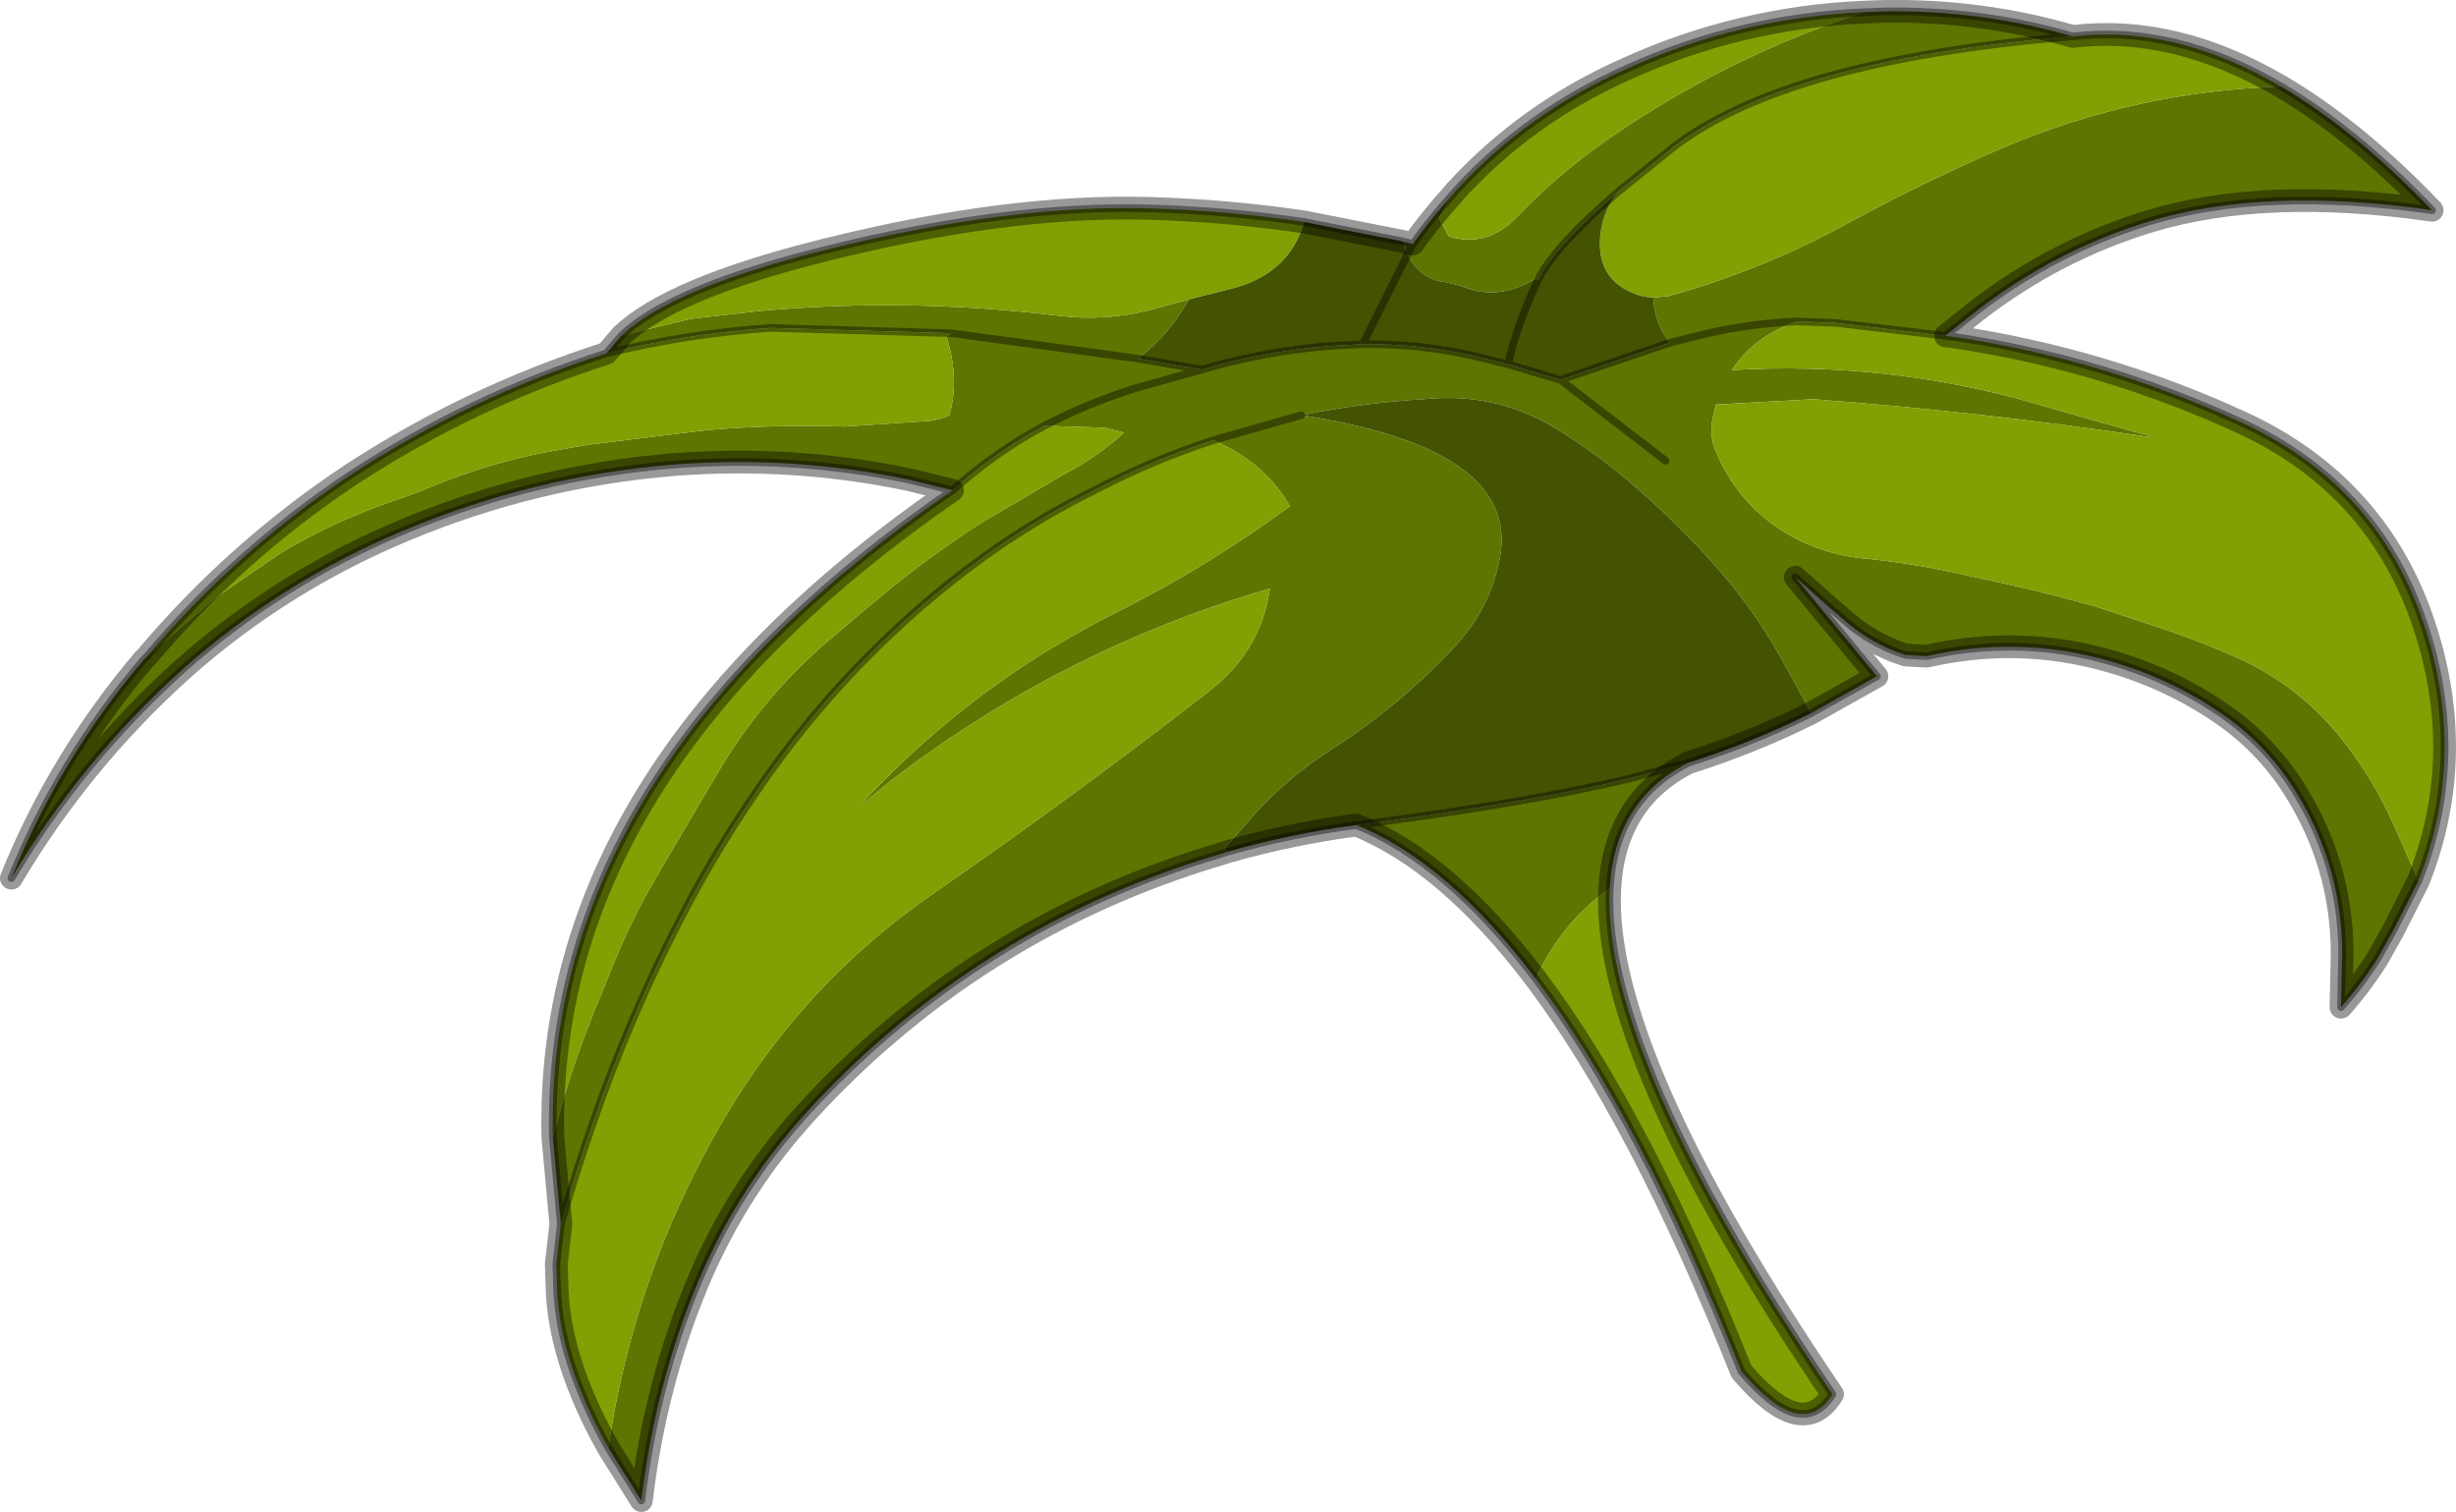
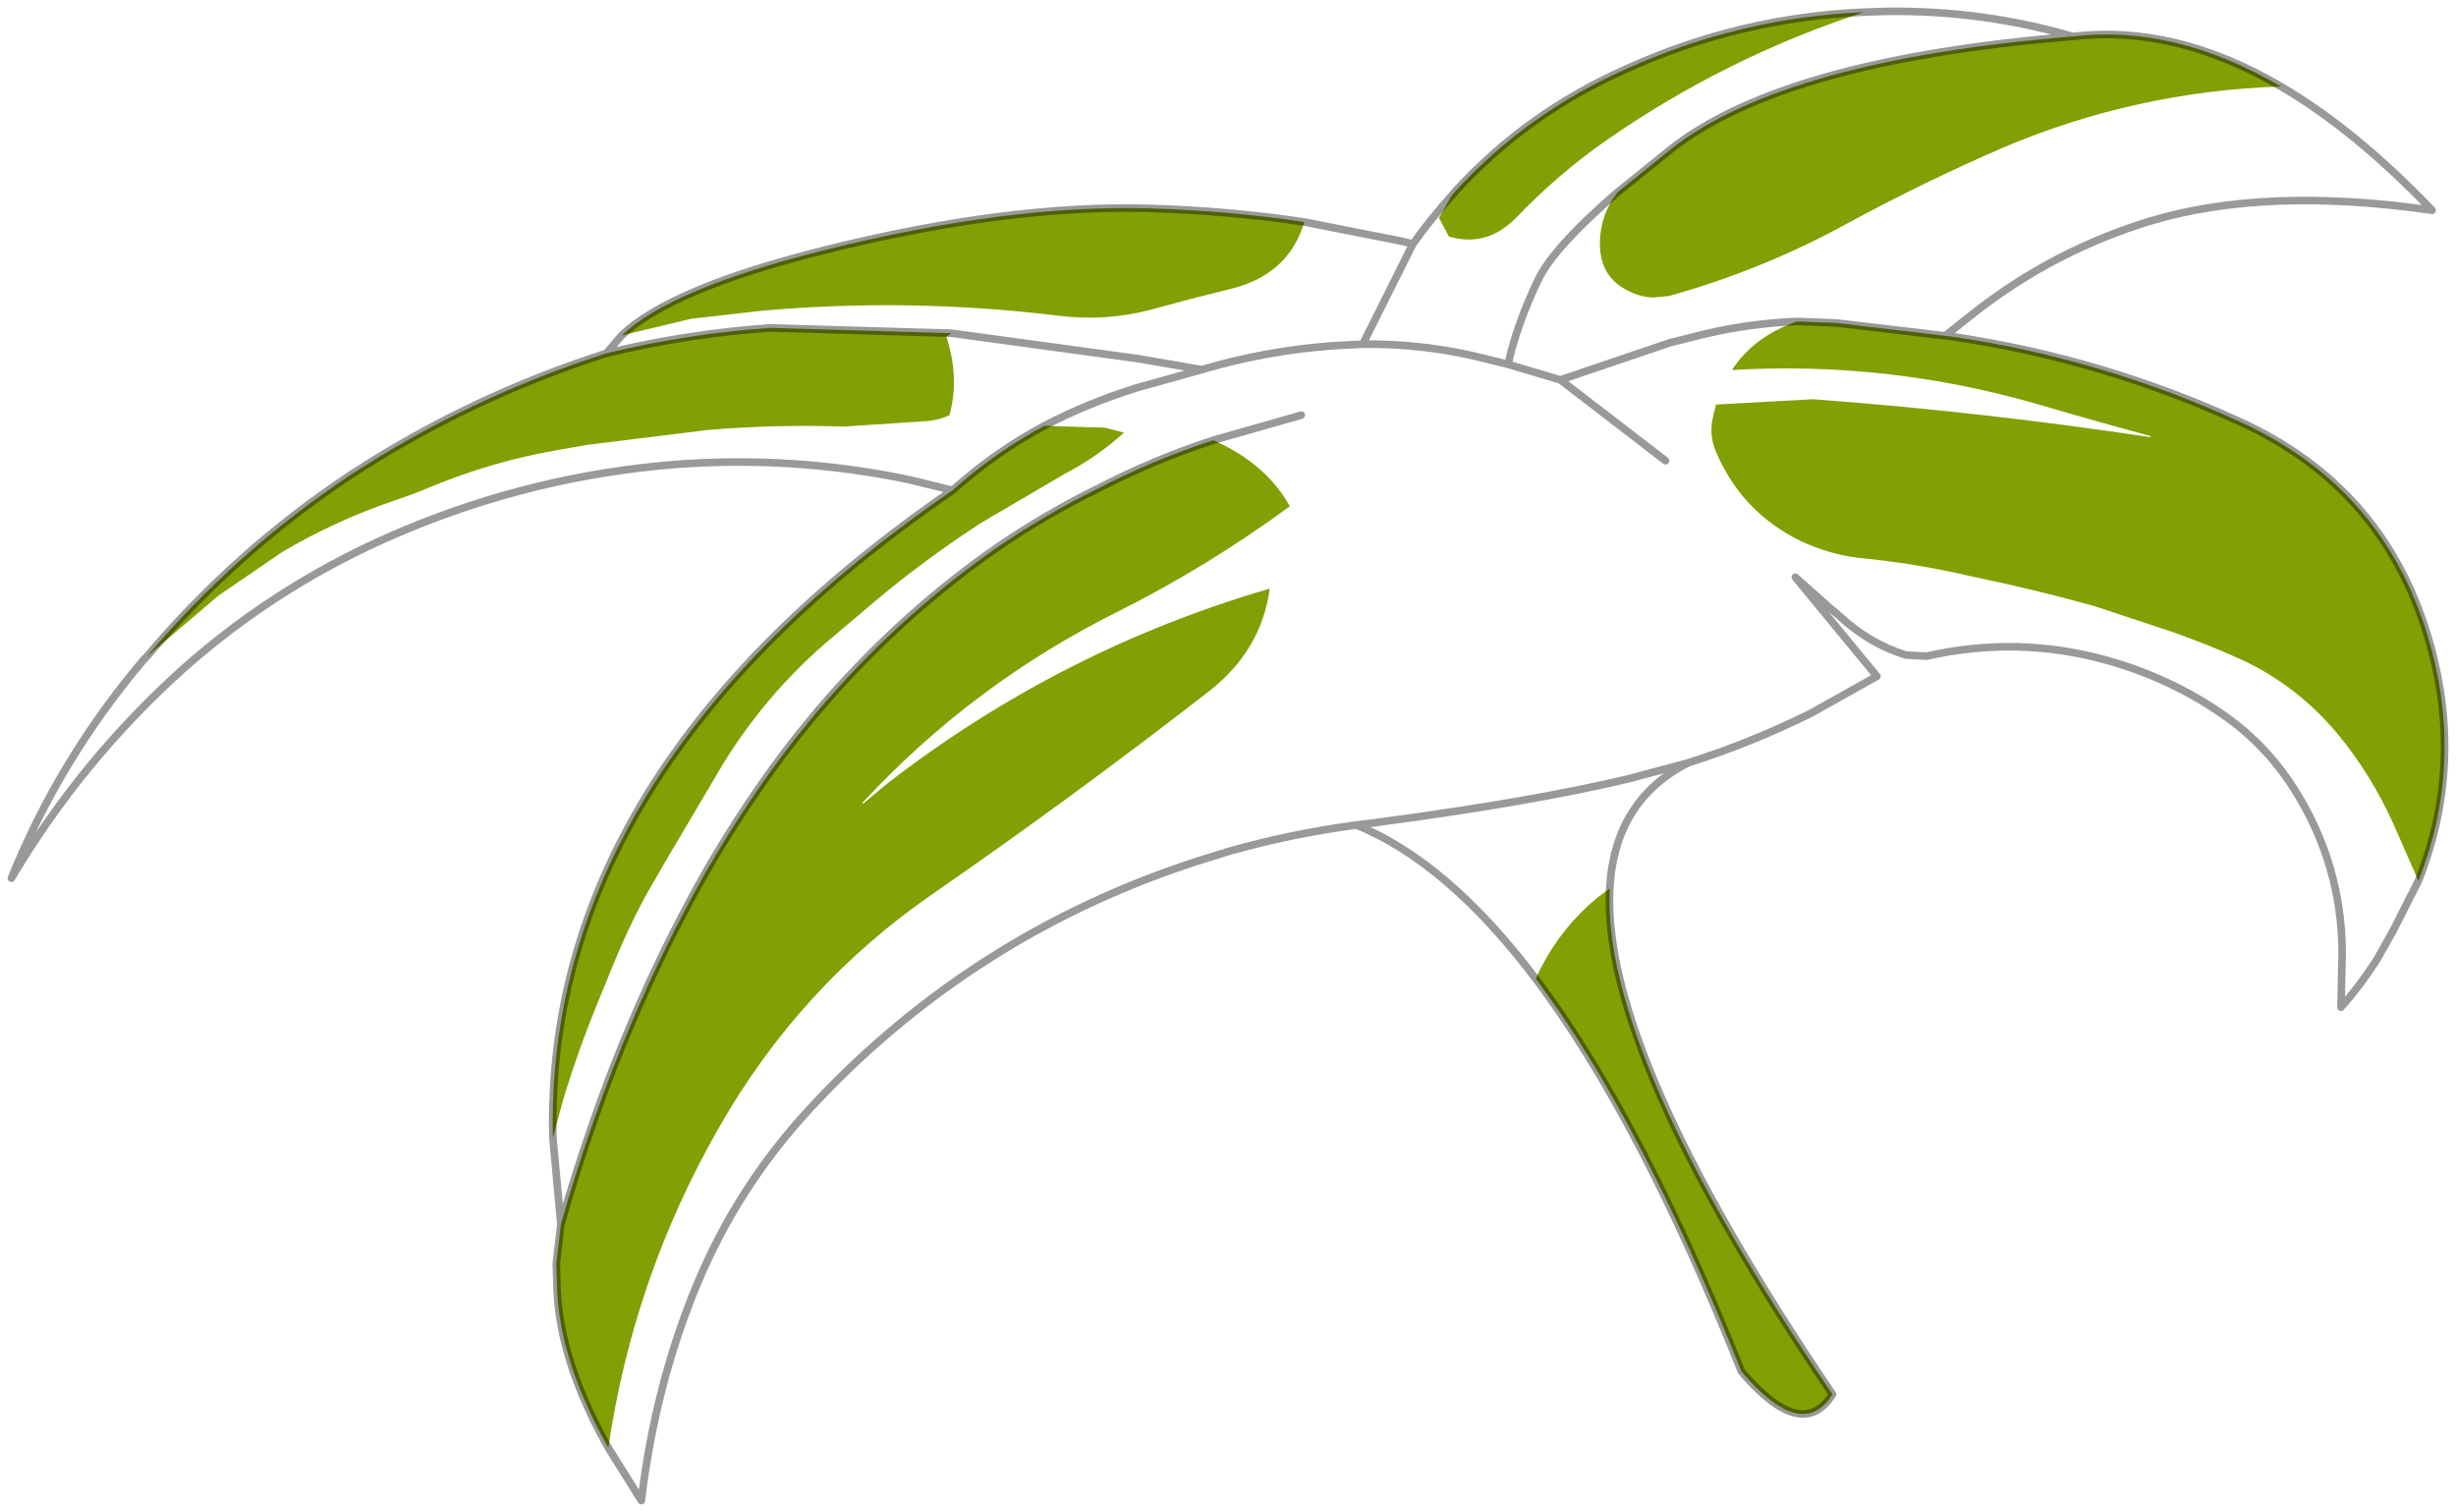
<svg xmlns="http://www.w3.org/2000/svg" xmlns:xlink="http://www.w3.org/1999/xlink" width="323.6px" height="199.2px">
  <g transform="matrix(1, 0, 0, 1, -99.5, -47.3)">
    <use xlink:href="#object-0" width="323.6" height="199.2" transform="matrix(1, 0, 0, 1, 99.5, 47.3)" />
  </g>
  <defs>
    <g transform="matrix(1, 0, 0, 1, 161.8, 99.6)" id="object-0">
      <use xlink:href="#object-1" width="323.6" height="199.2" transform="matrix(1, 0, 0, 1, -161.8, -99.6)" />
    </g>
    <g transform="matrix(1, 0, 0, 1, 161.8, 99.6)" id="object-1">
-       <path fill-rule="evenodd" fill="#5f7502" stroke="none" d="M83.8 -98L86.5 -98.1Q99.3 -98.3 111.3 -94.8Q73.5 -91.7 58.55 -80.1L51.3 -74.25Q43.25 -67.3 41.05 -63.1L40.85 -62.7L40.7 -62.95L39.45 -62.3Q35 -60.05 30.65 -61.95L28.6 -62.45Q25.45 -62.7 23.65 -66.05L23 -67.8L24.35 -67.45Q26.75 -70.8 29.45 -73.8L27.8 -70.9L29.1 -68.45Q34.05 -66.95 37.95 -70.9Q43.45 -76.65 49.9 -81.15Q65.6 -92.05 83.8 -98M138.75 -88.2Q148.55 -82.45 158.65 -71.9Q136.65 -75.05 121.45 -70.45Q109 -66.65 98.65 -58.65L94.55 -55.4L94.55 -55.35L80.15 -57.05L75 -57.25Q69.3 -55.3 66.4 -50.85Q86.6 -52.05 106.15 -46.5Q113.8 -44.25 121.55 -42.15L121.55 -42Q99.35 -45.35 77.1 -47L64.3 -46.3L63.85 -44.45Q63.4 -42.2 64.25 -40.2Q67.6 -32.15 75.5 -28.3Q79.15 -26.6 83.05 -26.1Q90.55 -25.4 98 -23.65Q106.25 -21.95 114.15 -19.75L124.25 -16.4Q128.85 -14.8 133.3 -12.8Q140.85 -9.35 146.25 -2.85Q150.65 2.5 153.55 8.95L156.85 16.45L153.45 23.15L151.45 26.7Q149.3 30.1 146.65 33.1L146.8 25.9Q146.75 14.15 140.35 4.15Q136.55 -1.75 130.8 -5.65Q124.1 -10.25 116 -12.55Q104.15 -15.9 92.05 -13.15L89.3 -13.3Q84.45 -14.8 80.5 -18.5L79.25 -19.55L74.75 -23.55L85.5 -10.5L76.85 -5.65L72.9 -12.85Q68.9 -19.95 63.4 -25.95Q58.4 -31.45 52.85 -36.15Q48 -40.3 42.5 -43.55Q35 -47.85 26.3 -47.05Q17.85 -46.55 9.65 -44.9L-1.95 -41.6Q-9.9 -39 -17.3 -35.15Q-24 -31.85 -30.15 -27.65Q-36.25 -23.45 -41.9 -18.4Q-47.6 -13.3 -52.65 -7.55Q-57.9 -1.55 -62.3 4.95Q-67 11.8 -70.9 19.1Q-75.05 26.85 -78.5 34.95Q-81.2 41.25 -83.5 47.85Q-85.9 54.65 -87.9 61.7L-88.95 50.3L-87.6 45.3Q-85.45 38.2 -82.55 31.3L-81.25 28.1Q-79.25 23.1 -76.75 18.45L-73.95 13.6L-66.65 1.25Q-61.1 -7.85 -53.05 -14.85L-46.85 -20.1Q-40.1 -25.8 -32.55 -30.7L-21.55 -37.15Q-17.3 -39.35 -13.7 -42.6L-16.2 -43.25L-24.2 -43.5Q-18.55 -46.45 -12.2 -48.45L-3.45 -50.9L-12.2 -48.45Q-18.55 -46.45 -24.2 -43.5Q-30.65 -40.05 -36.3 -35L-42 -36.4Q-57.3 -39.6 -72.95 -38.4Q-91.4 -36.9 -108.5 -29.75Q-124.7 -23 -137.7 -11.45Q-151.1 0.6 -160.3 16.1Q-153.95 0.4 -142.85 -12.7L-142.45 -13.1L-133.05 -21.1L-124.65 -26.85Q-117.55 -31.05 -109.7 -33.7Q-107.3 -34.5 -105.05 -35.45Q-97.1 -38.75 -88.65 -40.25L-84.35 -41L-68.55 -42.95Q-59.6 -43.7 -50.6 -43.4L-39.25 -44.15Q-37.9 -44.35 -36.7 -44.9Q-35.35 -49.75 -37.1 -55.25L-36.45 -55.7L-11.85 -52.35L-3.45 -50.9Q5 -53.4 13.85 -54.05L17.75 -54.25Q25.05 -54.35 32.2 -52.75L36.9 -51.6L43.8 -49.55L58.25 -54.45L62.85 -55.6Q68.8 -57 75 -57.25Q68.8 -57 62.85 -55.6L58.25 -54.45Q57.2 -55.7 56.65 -57.25Q56.05 -59 56.05 -60.4L58.1 -60.6Q70.65 -64.1 81.95 -70.35Q91.75 -75.65 102 -80.1Q119.65 -87.6 138.75 -88.2M60.65 0.9Q50.95 5.8 50.3 17.45L48.75 18.6Q43.4 23 40.55 29.35Q28.9 13.95 16.9 9.1L18.1 8.95L18.3 8.95L19.25 8.8L19.5 8.8L19.7 8.75Q40.3 6 52.8 3L60.65 0.9M0 12.6L-1.1 12.95Q-25.8 20.3 -44.9 36.65Q-50.35 41.3 -55.3 46.7Q-64.55 56.75 -69.85 69.35Q-75.45 82.7 -77.3 98.1L-81.65 91.15Q-78.35 68.7 -67.15 49.1Q-56.45 30.25 -38.8 18.1Q-20.3 5.3 -2.6 -8.45Q4.4 -13.85 5.5 -22.05Q-22.1 -14 -44.85 3.6L-48.1 6.3L-48.2 6.2Q-33.65 -9.5 -14.45 -19.05Q-2.6 -25 8.15 -32.9Q4.95 -38.6 -1.95 -41.6L9.65 -44.9Q38.35 -40.5 35.85 -26.25Q34.65 -19.55 29.95 -14.5Q22.7 -6.65 13.45 -0.75Q7.95 2.8 3.7 7.45L-0.5 12.2L0 12.6M-81.9 -53.05L-79.9 -55.4L-70.75 -57.6L-61.5 -58.65Q-41.9 -60.4 -22.3 -58Q-16.2 -57.25 -10.35 -58.75L-5.15 -60.15Q-7.7 -55.55 -11.85 -52.35L-36.45 -55.7L-60.3 -56.4Q-71.2 -55.65 -81.9 -53.05M57.65 -38.9L43.8 -49.55L57.65 -38.9M23.65 -66.05L24.35 -67.45L23.65 -66.05" />
      <path fill-rule="evenodd" fill="#81a003" stroke="none" d="M111.3 -94.8Q124.75 -96.4 138.75 -88.2Q119.65 -87.6 102 -80.1Q91.75 -75.65 81.95 -70.35Q70.65 -64.1 58.1 -60.6L56.05 -60.4Q54.35 -60.45 52.8 -61.25Q48.9 -63.1 49 -67.75Q49.1 -71.35 51.3 -74.25L58.55 -80.1Q73.5 -91.7 111.3 -94.8M95.8 -55.2Q115.4 -52.25 133.3 -44.05Q152.2 -35.45 158.1 -15.7Q163.05 0.8 156.85 16.45L153.55 8.95Q150.65 2.5 146.25 -2.85Q140.85 -9.35 133.3 -12.8Q128.85 -14.8 124.25 -16.4L114.15 -19.75Q106.25 -21.95 98 -23.65Q90.55 -25.4 83.05 -26.1Q79.15 -26.6 75.5 -28.3Q67.6 -32.15 64.25 -40.2Q63.4 -42.2 63.85 -44.45L64.3 -46.3L77.1 -47Q99.35 -45.35 121.55 -42L121.55 -42.15Q113.8 -44.25 106.15 -46.5Q86.6 -52.05 66.4 -50.85Q69.3 -55.3 75 -57.25L80.15 -57.05L94.55 -55.35L95.8 -55.2M50.3 17.45Q49.15 39.1 79.65 84.1Q75.65 90.5 67.65 81.1Q54.35 47.7 40.55 29.35Q43.4 23 48.75 18.6L50.3 17.45M-81.65 91.15Q-88.05 79.75 -88.4 70.2L-88.5 66.9L-87.9 61.7Q-85.9 54.65 -83.5 47.85Q-81.2 41.25 -78.5 34.95Q-75.05 26.85 -70.9 19.1Q-67 11.8 -62.3 4.95Q-57.9 -1.55 -52.65 -7.55Q-47.6 -13.3 -41.9 -18.4Q-36.25 -23.45 -30.15 -27.65Q-24 -31.85 -17.3 -35.15Q-9.9 -39 -1.95 -41.6Q4.95 -38.6 8.15 -32.9Q-2.6 -25 -14.45 -19.05Q-33.65 -9.5 -48.2 6.2L-48.1 6.3L-44.85 3.6Q-22.1 -14 5.5 -22.05Q4.4 -13.85 -2.6 -8.45Q-20.3 5.3 -38.8 18.1Q-56.45 30.25 -67.15 49.1Q-78.35 68.7 -81.65 91.15M-88.95 50.3Q-90.1 2 -36.3 -35Q-30.65 -40.05 -24.2 -43.5L-16.2 -43.25L-13.7 -42.6Q-17.3 -39.35 -21.55 -37.15L-32.55 -30.7Q-40.1 -25.8 -46.85 -20.1L-53.05 -14.85Q-61.1 -7.85 -66.65 1.25L-73.95 13.6L-76.75 18.45Q-79.25 23.1 -81.25 28.1L-82.55 31.3Q-85.45 38.2 -87.6 45.3L-88.95 50.3M-142.45 -13.1Q-130.7 -27 -115.65 -37Q-100 -47.25 -81.9 -53.05Q-71.2 -55.65 -60.3 -56.4L-36.45 -55.7L-37.1 -55.25Q-35.35 -49.75 -36.7 -44.9Q-37.9 -44.35 -39.25 -44.15L-50.6 -43.4Q-59.6 -43.7 -68.55 -42.95L-84.35 -41L-88.65 -40.25Q-97.1 -38.75 -105.05 -35.45Q-107.3 -34.5 -109.7 -33.7Q-117.55 -31.05 -124.65 -26.85L-133.05 -21.1L-142.45 -13.1M-79.9 -55.4Q-73.4 -61.6 -53.15 -66.65Q-29.1 -72.65 -10.55 -72.15Q0.05 -71.85 10.05 -70.35Q8 -63.35 0.2 -61.5L-5.15 -60.15L-10.35 -58.75Q-16.2 -57.25 -22.3 -58Q-41.9 -60.4 -61.5 -58.65L-70.75 -57.6L-79.9 -55.4M29.45 -73.8L30.05 -74.5Q39.45 -84.75 52.55 -90.55Q67.45 -97.3 83.8 -98Q65.6 -92.05 49.9 -81.15Q43.45 -76.65 37.95 -70.9Q34.05 -66.95 29.1 -68.45L27.8 -70.9L29.45 -73.8" />
-       <path fill-rule="evenodd" fill="#435302" stroke="none" d="M76.85 -5.65Q69 -1.75 60.65 0.9L52.8 3Q40.3 6 19.7 8.75L19.5 8.8L19.25 8.8L18.3 8.95L18.1 8.95L16.9 9.1Q8.25 10.25 0 12.6L-0.5 12.2L3.7 7.45Q7.95 2.8 13.45 -0.75Q22.7 -6.65 29.95 -14.5Q34.65 -19.55 35.85 -26.25Q38.35 -40.5 9.65 -44.9Q17.85 -46.55 26.3 -47.05Q35 -47.85 42.5 -43.55Q48 -40.3 52.85 -36.15Q58.4 -31.45 63.4 -25.95Q68.9 -19.95 72.9 -12.85L76.85 -5.65M10.05 -70.35L23 -67.8L23.65 -66.05L17.75 -54.25L13.85 -54.05Q5 -53.4 -3.45 -50.9L-11.85 -52.35Q-7.7 -55.55 -5.15 -60.15L0.2 -61.5Q8 -63.35 10.05 -70.35M58.25 -54.45L43.8 -49.55L36.9 -51.6Q38.05 -56.85 40.85 -62.7L40.7 -62.95L39.45 -62.3Q35 -60.05 30.65 -61.95L28.6 -62.45Q25.45 -62.7 23.65 -66.05L17.75 -54.25Q25.05 -54.35 32.2 -52.75L36.9 -51.6Q38.05 -56.85 40.85 -62.7L41.05 -63.1Q43.25 -67.3 51.3 -74.25Q49.1 -71.35 49 -67.75Q48.9 -63.1 52.8 -61.25Q54.35 -60.45 56.05 -60.4Q56.05 -59 56.65 -57.25Q57.2 -55.7 58.25 -54.45" />
      <path fill="none" stroke="#000000" stroke-opacity="0.4" stroke-width="1" stroke-linecap="round" stroke-linejoin="round" d="M83.8 -98L86.5 -98.1Q99.3 -98.3 111.3 -94.8Q124.75 -96.4 138.75 -88.2Q148.55 -82.45 158.65 -71.9Q136.65 -75.05 121.45 -70.45Q109 -66.65 98.65 -58.65L94.55 -55.4L95.8 -55.2Q115.4 -52.25 133.3 -44.05Q152.2 -35.45 158.1 -15.7Q163.05 0.8 156.85 16.45L153.45 23.15L151.45 26.7Q149.3 30.1 146.65 33.1L146.8 25.9Q146.75 14.15 140.35 4.15Q136.55 -1.75 130.8 -5.65Q124.1 -10.25 116 -12.55Q104.15 -15.9 92.05 -13.15L89.3 -13.3Q84.45 -14.8 80.5 -18.5L79.25 -19.55L74.75 -23.55L85.5 -10.5L76.85 -5.65Q69 -1.75 60.65 0.9Q50.95 5.8 50.3 17.45Q49.15 39.1 79.65 84.1Q75.65 90.5 67.65 81.1Q54.35 47.7 40.55 29.35Q28.9 13.95 16.9 9.1Q8.25 10.25 0 12.6L-1.1 12.95Q-25.8 20.3 -44.9 36.65Q-50.35 41.3 -55.3 46.7Q-64.55 56.75 -69.85 69.35Q-75.45 82.7 -77.3 98.1L-81.65 91.15Q-88.05 79.75 -88.4 70.2L-88.5 66.9L-87.9 61.7L-88.95 50.3Q-90.1 2 -36.3 -35L-42 -36.4Q-57.3 -39.6 -72.95 -38.4Q-91.4 -36.9 -108.5 -29.75Q-124.7 -23 -137.7 -11.45Q-151.1 0.6 -160.3 16.1Q-153.95 0.4 -142.85 -12.7L-142.45 -13.1Q-130.7 -27 -115.65 -37Q-100 -47.25 -81.9 -53.05L-79.9 -55.4Q-73.4 -61.6 -53.15 -66.65Q-29.1 -72.65 -10.55 -72.15Q0.05 -71.85 10.05 -70.35L23 -67.8L24.35 -67.45Q26.75 -70.8 29.45 -73.8L30.05 -74.5Q39.45 -84.75 52.55 -90.55Q67.45 -97.3 83.8 -98M75 -57.25Q68.8 -57 62.85 -55.6L58.25 -54.45L43.8 -49.55L57.65 -38.9M75 -57.25L80.15 -57.05L94.55 -55.35L95.8 -55.2M-24.2 -43.5Q-18.55 -46.45 -12.2 -48.45L-3.45 -50.9L-11.85 -52.35L-36.45 -55.7L-60.3 -56.4Q-71.2 -55.65 -81.9 -53.05M-3.45 -50.9Q5 -53.4 13.85 -54.05L17.75 -54.25L23.65 -66.05L24.35 -67.45M111.3 -94.8Q73.5 -91.7 58.55 -80.1L51.3 -74.25Q43.25 -67.3 41.05 -63.1L40.85 -62.7Q38.05 -56.85 36.9 -51.6L32.2 -52.75Q25.05 -54.35 17.75 -54.25M36.9 -51.6L43.8 -49.55M-24.2 -43.5Q-30.65 -40.05 -36.3 -35M-1.95 -41.6Q-9.9 -39 -17.3 -35.15Q-24 -31.85 -30.15 -27.65Q-36.25 -23.45 -41.9 -18.4Q-47.6 -13.3 -52.65 -7.55Q-57.9 -1.55 -62.3 4.95Q-67 11.8 -70.9 19.1Q-75.05 26.85 -78.5 34.95Q-81.2 41.25 -83.5 47.85Q-85.9 54.65 -87.9 61.7M-1.95 -41.6L9.65 -44.9M16.9 9.1L18.1 8.95L18.3 8.95L19.25 8.8L19.5 8.8L19.7 8.75Q40.3 6 52.8 3L60.65 0.9" />
-       <path fill="none" stroke="#000000" stroke-opacity="0.4" stroke-width="3" stroke-linecap="round" stroke-linejoin="round" d="M86.5 -98.1Q99.3 -98.3 111.3 -94.8Q124.75 -96.4 138.75 -88.2Q148.55 -82.45 158.65 -71.9Q136.65 -75.05 121.45 -70.45Q109 -66.65 98.65 -58.65L94.55 -55.4L94.55 -55.35L95.8 -55.2Q115.4 -52.25 133.3 -44.05Q152.2 -35.45 158.1 -15.7Q163.05 0.8 156.85 16.45L153.45 23.15L151.45 26.7Q149.3 30.1 146.65 33.1L146.8 25.9Q146.75 14.15 140.35 4.15Q136.55 -1.75 130.8 -5.65Q124.1 -10.25 116 -12.55Q104.15 -15.9 92.05 -13.15L89.3 -13.3Q84.45 -14.8 80.5 -18.5L79.25 -19.55L74.75 -23.55L85.5 -10.5L76.85 -5.65Q69 -1.75 60.65 0.9Q50.95 5.8 50.3 17.45Q49.15 39.1 79.65 84.1Q75.65 90.5 67.65 81.1Q54.35 47.7 40.55 29.35Q28.9 13.95 16.9 9.1Q8.25 10.25 0 12.6L-1.1 12.95Q-25.8 20.3 -44.9 36.65Q-50.35 41.3 -55.3 46.7Q-64.55 56.75 -69.85 69.35Q-75.45 82.7 -77.3 98.1L-81.65 91.15Q-88.05 79.75 -88.4 70.2L-88.5 66.9L-87.9 61.7L-88.95 50.3Q-90.1 2 -36.3 -35L-42 -36.4Q-57.3 -39.6 -72.95 -38.4Q-91.4 -36.9 -108.5 -29.75Q-124.7 -23 -137.7 -11.45Q-151.1 0.6 -160.3 16.1Q-153.95 0.4 -142.85 -12.7L-142.45 -13.1Q-130.7 -27 -115.65 -37Q-100 -47.25 -81.9 -53.05L-79.9 -55.4Q-73.4 -61.6 -53.15 -66.65Q-29.1 -72.65 -10.55 -72.15Q0.05 -71.85 10.05 -70.35L23 -67.8L24.35 -67.45Q26.75 -70.8 29.45 -73.8L30.05 -74.5Q39.45 -84.75 52.55 -90.55Q67.45 -97.3 83.8 -98L86.5 -98.1" />
    </g>
  </defs>
</svg>